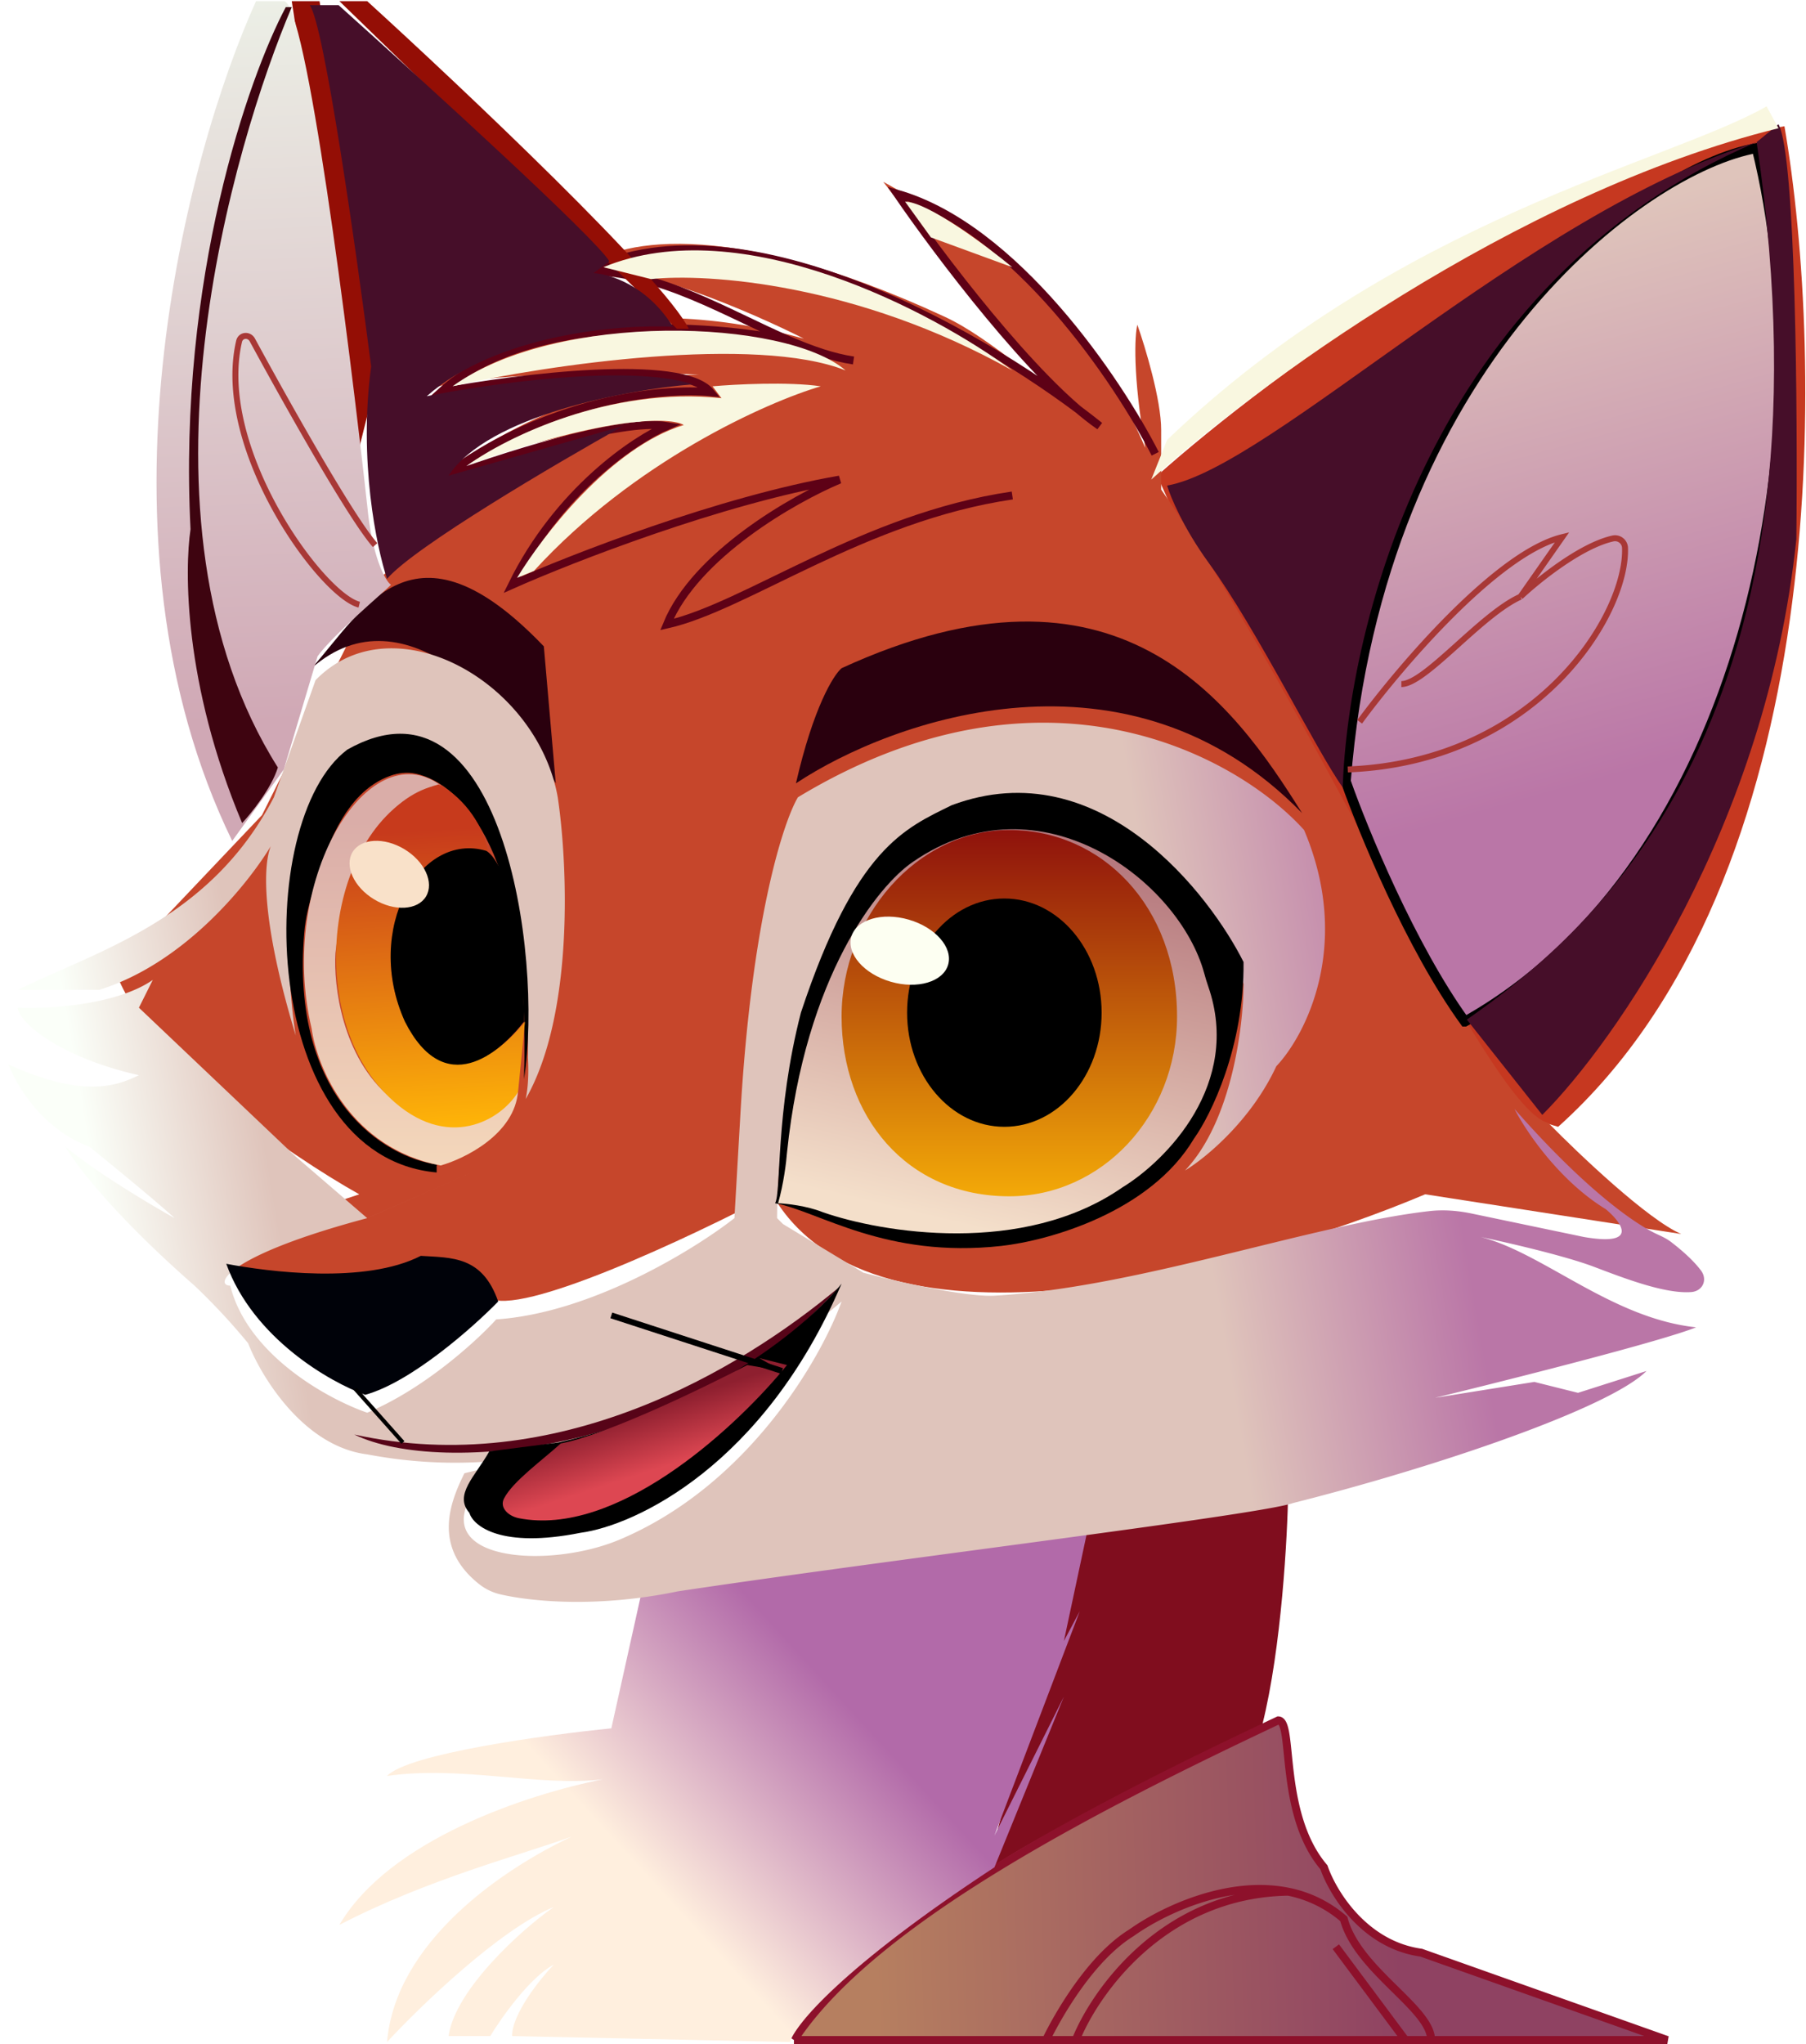
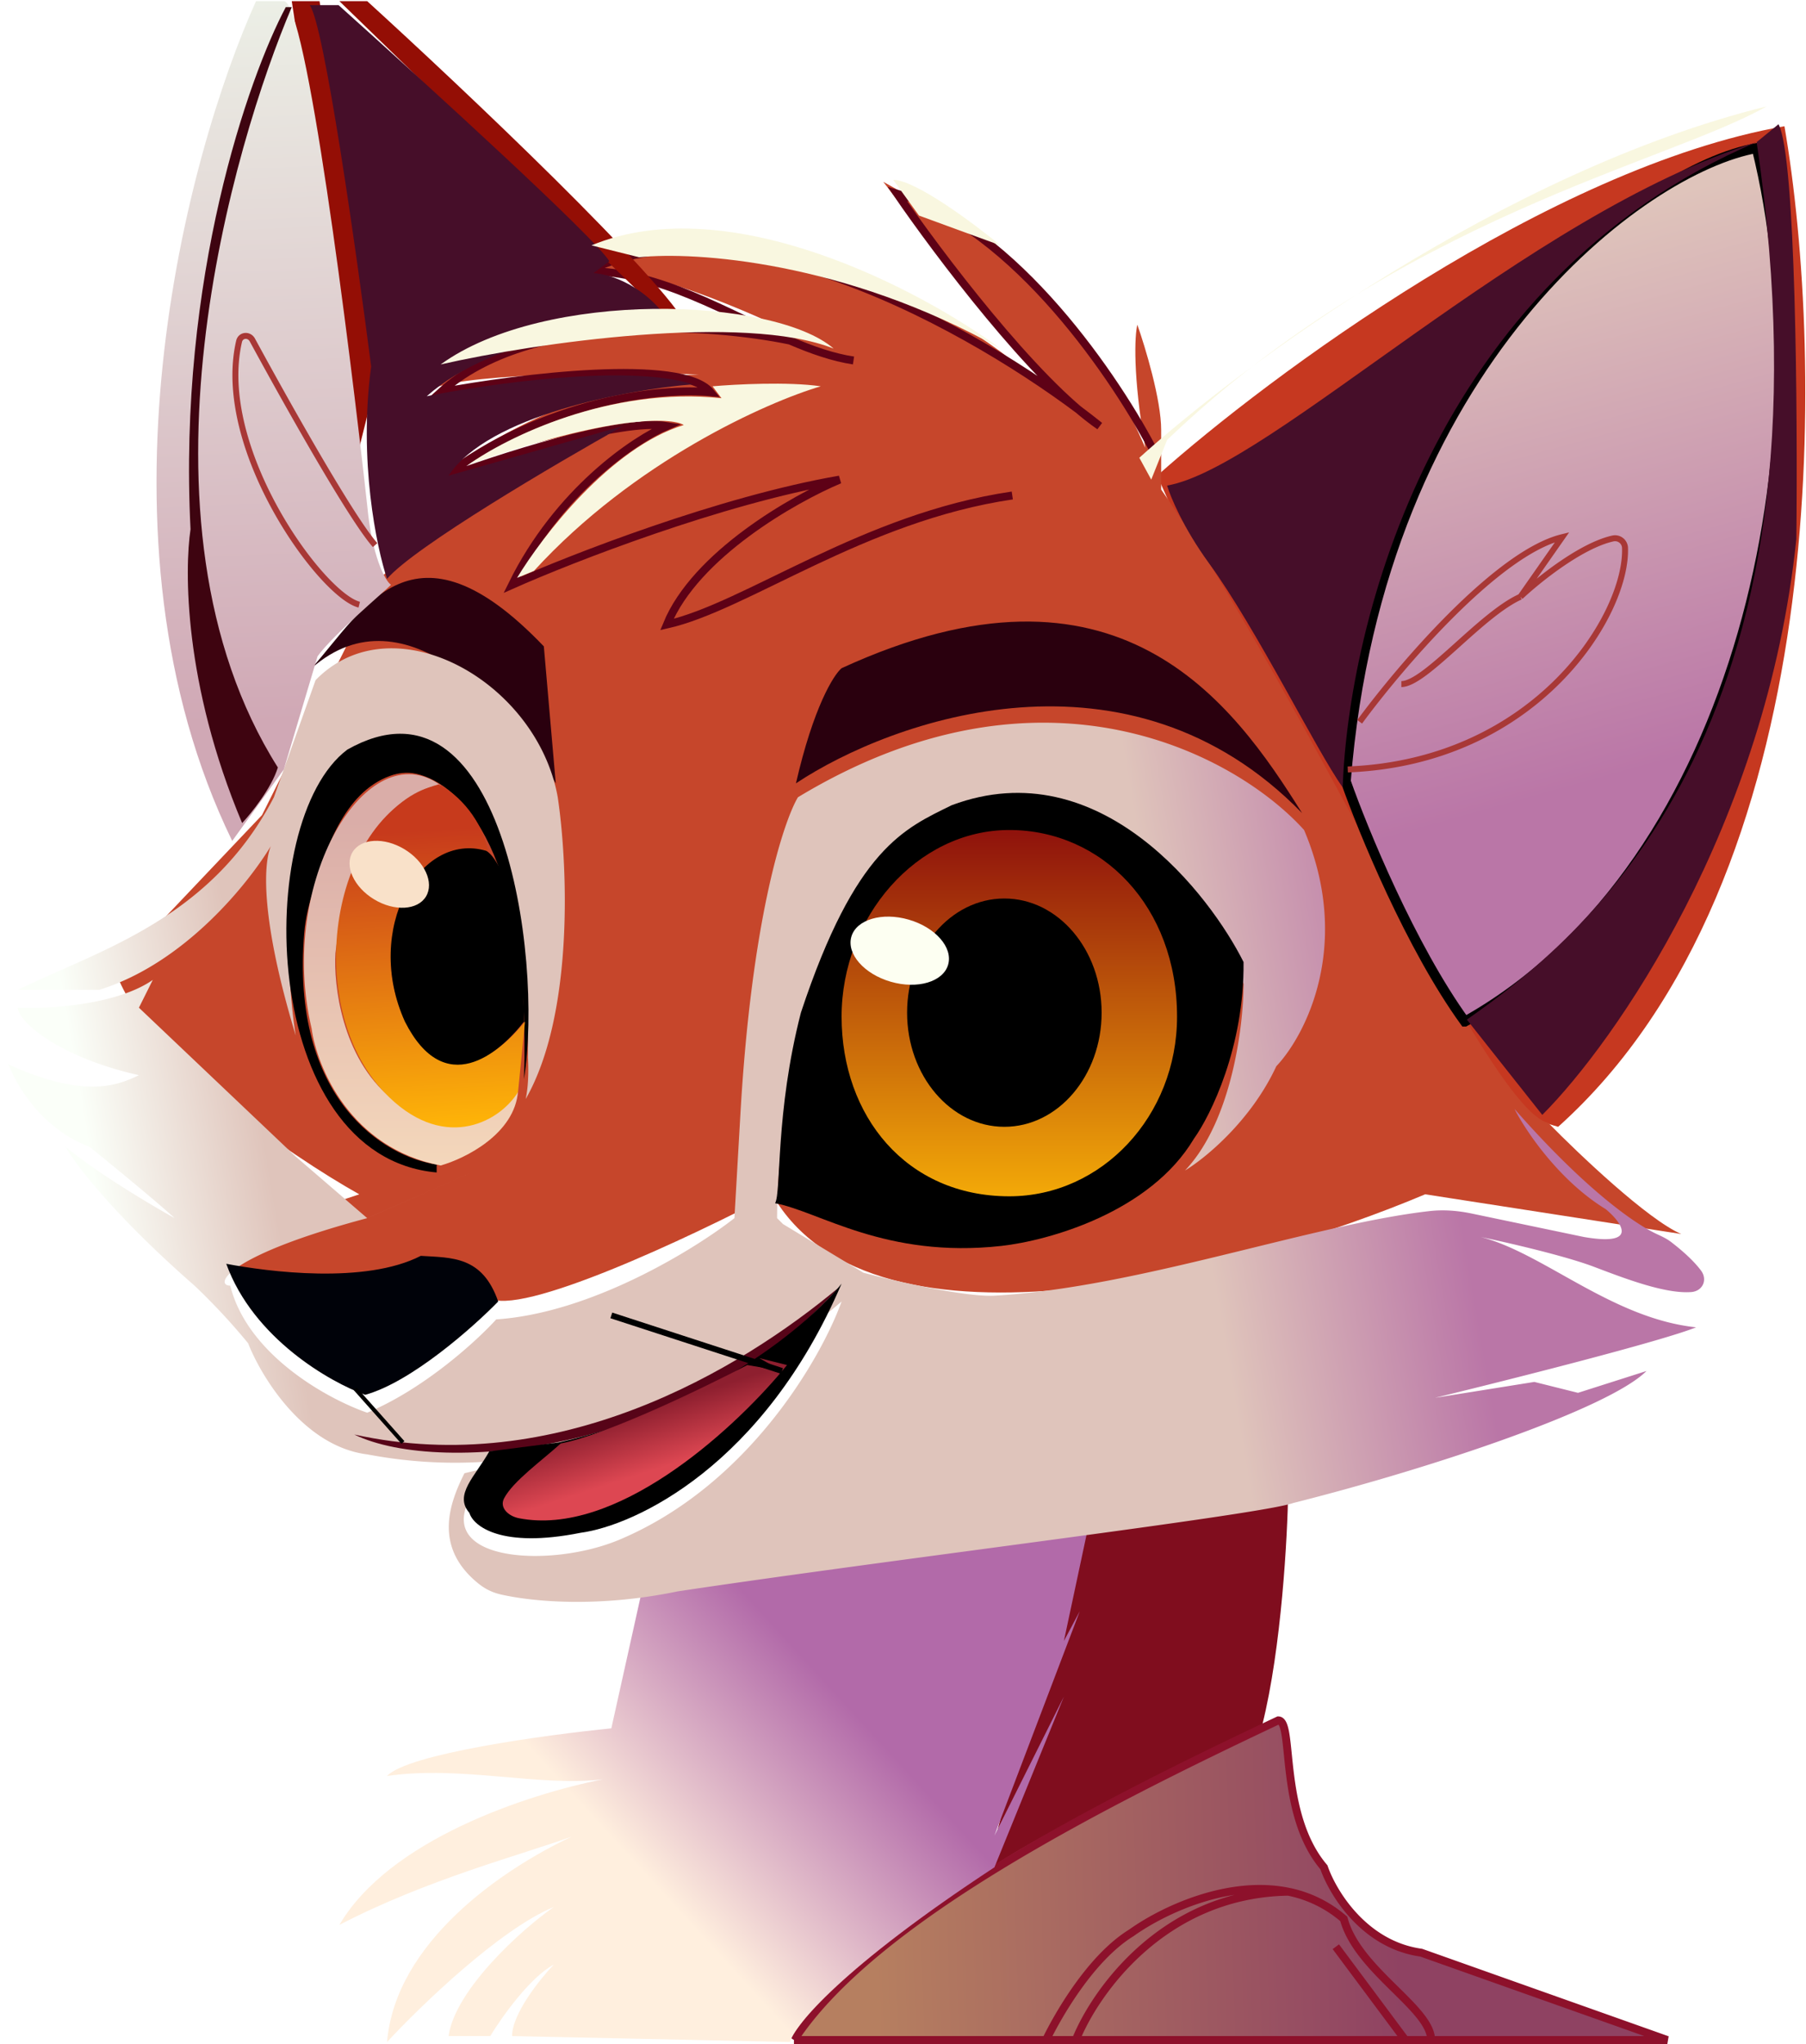
<svg xmlns="http://www.w3.org/2000/svg" width="1504" height="1702" fill="none" viewBox="0 0 1504 1702">
  <path fill="#C63820" d="m963.7 396.04 13.21 29.75c42.32 362.35 231.43 487.1 320.69 512.44 230.1-206.3 221.51-641.37 188.45-833.13-195.72 34.39-429.79 208.29-522.36 290.94" />
  <path fill="#432121" d="M696.15 1671.3c-8.78 6.85-10.6 20.08-10.17 27.32h36.37l-11.59-22.02c-2.96-5.61-9.6-9.21-14.61-5.3" />
  <path fill="#C6462B" d="M218.18 678.7 95.85 807.64c23.8 71.41 145.47 154.28 203.32 186.8l-59.5 19.83c-47.61 15.87-55.1 33.06-52.9 39.67l219.85 26.45c25.13 17.19 168.06-50.14 236.38-85.96 84.64 148.11 397.83 61.72 543.85 0l213.24 33.06c-27.77-11.9-85.41-66.67-110.75-92.57-50.25-10.58-203.33-357.05-322.34-527.31V358c0-25.12-13.23-68.87-19.84-87.6-2.2 8.81-3.97 41.65 6.61 102.48-60.83-141.5-157.03-186.79-218.2-221.5C775.8 204.29 867.82 318 914.1 349.75c-46.28-26.45-88.12-67.77-127.28-85.96-185.14-85.95-277.71-62.26-300.85-39.67 44.96-5.29 141.05 36.37 183.48 57.86-161.33-44.97-273.3 8.81-309.11 41.32 34.38-13.22 162-13.22 221.5-11.57-83.31 2.65-172.47 52.9-206.63 77.7 46.29-17.2 127.29-33.62 162-39.68-85.96 29.1-182.39 99.18-219.85 130.6z" />
  <path fill="#800D1E" d="m1072.79 1240.73-160.34 26.45h-13.23l-77.69 290.94c30.42-23.81 165.85-91.47 229.77-122.33 15.87-63.47 20.94-156.48 21.49-195.06" />
  <path fill="url(#a)" d="M661.19 1698.62c66.12-100.83 256.22-196.71 403.34-266.14 13.22 0 0 77.7 38.01 122.33 7.17 20.94 33.4 64.47 81 71.08l204.98 72.73z" />
  <path stroke="#8D112B" stroke-width="6.61" d="M661.19 1698.62c66.12-100.83 256.22-196.71 403.34-266.14 13.22 0 0 77.7 38.01 122.33 7.17 20.94 33.4 64.47 81 71.08l204.98 72.73h-196.71m-530.62 0h209.93c9.37-19.28 36.7-68.1 71.08-89.26 26.21-18.72 80.51-44.42 130.59-34.25m-411.6 123.51h509.13m-274.4 0c15.43-38.81 72.4-121.82 176.87-123.51m0 0a100.4 100.4 0 0 1 46.29 22.68c11.57 42.98 72.73 74.38 72.73 100.83m0 0h-21.49m-57.86-77.69 57.86 77.69" />
  <path fill="url(#b)" d="m509.1 1439.1 26.46-119.02c41 0 265.03-36.37 371.93-54.55l-21.5 100.83 13.23-24.79-71.08 186.79L886 1412.65l-57.86 142.16c-126.95 83.31-166.4 131.69-170.26 145.47l-231.42-4.96c0-18.52 23.14-47.39 34.71-59.51-19.84 10.58-43.53 44.08-52.9 59.51h-34.71c5.29-38.35 60.61-88.72 87.61-107.45-44.96 18.51-111.3 82.65-138.85 112.41 7-82.9 95.27-143.55 153.77-171.03-41.83 15.17-119.89 35.35-193.45 73.5 41.4-70.63 155.13-108.37 219.35-121.21-52.41 6.5-118.1-11.78-179.67-2.77 17.19-18.51 131.69-34.16 186.79-39.67" />
  <path fill="#2A000E" d="M662.84 652.26c14.55-63.48 31.4-90.37 38.02-95.88 230.1-105.8 325.65 28.1 383.5 120.67-144.14-148.11-341.07-78.24-421.52-24.8m-200.02.01L452.9 538.2c-109.1-114.06-150.42-29.76-193.4 18.18 78.02-68.77 168.06 35.26 203.32 95.88" />
  <g filter="url(#c)">
    <path fill="url(#d)" d="M225.55 689.64c-20.36 33.53-73.32 98.14-142.92 119.65H14.85c67.78-33.06 160.35-58.51 213.24-160.34l34.72-97.53c64.46-66.12 184.48 1 201.67 97.53 8.11 54 14.14 179.85-26.68 251.26-5.17 25.16-19.46 37.88-41.1 59.51l-90.9 39.68c-119.02 31.74-127.29 56.2-114.06 56.2 14.54 58.19 82.1 94.78 114.06 105.8 47.6-19.84 91.46-60.06 107.44-77.69 79.35-5.29 165.3-58.41 198.37-84.3l4.95-85.97c9.26-162.65 35.82-244.1 47.94-264.48 205.64-124.3 366.7-33.61 421.52 27.27 40.34 95.22 1.38 170.82-23.14 196.71-21.16 45.63-59.51 76.87-76.04 86.8 39.01-41 48.77-120.68 48.77-155.4C999.23 717.06 920.16 673.76 885.17 663c-64.14-13.22-118.74 18.74-138.03 36.37-77.69 66.12-99.73 221.23-100 300.02l4.96 4.96 66.94 40.5c27.28 7.17 87.61 21.01 110.76 19.01 118.95-7 263.5-59.34 360.73-70.34 11.8-1.34 23.7-.34 35.33 2.1l93.23 19.48c46.29 7.93 31.41-12.13 18.18-23.15-39.01-23.8-66.94-65.57-76.03-83.48 58.71 66.86 100.01 95.6 118.49 104.18l.42.19c3.93 1.83 7.89 3.67 11.34 6.31 12.64 9.67 20.45 17.7 25.07 23.88 5.73 7.68 1.4 17.18-8.16 17.91-21.88 1.68-56.02-11.58-81.04-21.05-24.47-9.26-73.01-20.39-94.23-24.79 52.07 13.22 109.1 67.77 179.36 75.21-29.76 11.9-157.32 44.08-217.38 58.68l82.66-13.22 36.36 9.09 57.03-18.18c-31.07 31.07-176.05 80.17-294.24 109.92-27.77 9.92-336.39 47.11-512.44 73.56-66.76 13.81-120.83 8.59-147.17 2.64a45 45 0 0 1-18.19-8.59c-38.76-30.68-24.75-67.58-12.34-92.4l20.67-4.96-10.75 17.35c-43.64 60.84 59.51 67.96 119.02 42.98 107.12-44.96 168.06-150.97 185.14-198.36-177.2 150.76-324.82 140.51-395.07 127.28-52.9-6.61-88.17-64.47-99.19-92.57a531 531 0 0 0-44.63-47.94c-67.44-58.94-99.73-101.7-107.44-115.7 25.12 21.15 71.08 48.48 90.91 59.5-15.87-14.54-54-45.73-71.08-59.5-38.19-14.33-59.5-48.57-67.35-68.48 63 28.56 90.69 17.69 108.68 8.96C49.57 865.5 15.4 836.3 14.85 824.17c24.8 1.1 82-1.98 112.4-23.14l-11.56 23.14 130.59 123.98 59.5 51.24 90.92-39.67c21.64-21.63 35.93-34.35 41.1-59.51 1.95-9.44 2.6-20.64 1.88-34.71 0-243.33-89.26-267.24-133.9-247.96-72.73 26.45-69.97 164.75-59.5 229.77-29.32-96.76-27-142.58-20.73-157.67" />
  </g>
  <path fill="#000209" d="M350.42 1045.68c-46.29 23.8-127.29 13.22-162 6.61 22.48 62.15 86.5 98.63 115.71 109.1 38.35-10.58 89.82-56.21 110.76-77.69-13.23-38.02-38.57-36.37-64.47-38.02" />
  <path stroke="#5E0116" stroke-width="6.61" d="M962.04 377.85c-30.86-60.6-117.04-188.77-214.9-216.54 33.62 49.04 114.4 156.37 168.61 193.4-87.06-69.98-294.24-193.73-426.48-128.93 60.07 0 116.5 35.44 168.61 57.81m52.9 16.57c-17.1-2.56-34.73-8.77-52.9-16.57m0 0c-66.12-13.76-216.88-24.42-290.93 43.02 65.02-12.12 201-29.1 224.8 0-38.56-3.86-137.52 5.29-224.8 72.73 46.83-17.63 150.1-51.24 188.44-44.63-27 11.57-90.58 54.22-128.93 132.24 49.59-22.04 173.57-70.42 272.75-87.6C661.19 415.31 579.2 461.82 555.39 520c66.12-14.87 163.65-89.26 287.63-107.44" />
  <path fill="#000" d="M289.26 624.15c127.28-71.9 163.64 168.61 147.12 274.4 5.99-187.57-51.84-245.83-89.8-254.28-7.23-1.6-14.82-.77-21.78 1.76-38.88 14.11-54 63.14-63.73 94.65l-.1.3c-3.52 11.42-6.55 23.1-7.56 35.01-11.9 140.13 67.38 187.56 110.23 193.65v6.6c-148.1-13.22-153.73-292.58-74.38-352.09" />
  <path fill="url(#e)" d="M259.5 856.4c-28.93-122.32 46.29-247.12 107.45-202.5-23.97 1.39-75.05 31.25-87.61 139.69-1.66 26.17 5.29 86.95 46.28 120.67 39.68 38.35 85.96 23.14 105.8-5.78-2.65 35.7-44.09 56.2-64.47 61.98-75.38-14.54-103.04-82.1-107.45-114.06" />
  <path fill="url(#f)" d="M406.62 709.29c-6.61-32.4-30.3-50.97-41.32-56.2-90.92 24.79-114.37 183.48-45.46 256.21 47.6 50.25 95.05 26.45 111.58 0l5.78-58.68c-37.03 45.62-67.77 37.2-78.52 27.27-47.6-47.6-33.6-108.54-20.66-132.24 21.82-42.32 54.83-41.87 68.6-36.37" />
  <path fill="#000" d="M436.37 850.62c-.66-99.84-21.21-136.38-31.4-142.16-55.38-16.53-102.49 65.3-67.78 142.16 33.06 65.3 78.52 26.72 99.18 0" />
  <ellipse cx="324.18" cy="727.98" fill="#F9E1C9" rx="35.73" ry="24.39" transform="rotate(31.15 324.18 727.98)" />
  <path fill="#000" d="M833.93 1037.41c-96.7 10.74-152.08-28.93-188.45-35.54 5.3-9.26 0-75.21 21.5-158.7 45.45-137.2 86.5-153.45 125.62-172.73 123.98-46.29 215.72 76.04 243 130.59.66 70.75-27.28 127.56-41.33 147.12-36.37 61.16-120.67 84.85-160.34 89.26" />
-   <path fill="url(#g)" d="M760.37 717.55c105.92-72.98 221.77 16.32 242.5 92.91q1.46 5.43 3.28 10.74c28.34 81.45-35.25 145.33-71.39 167.45-82.65 57.52-200.84 37.74-249.6 20.66-13.23-5.29-30.31-7.16-37.2-7.44 4.63-15.87 6.89-34.71 7.44-42.15 15.2-147.45 76.32-222.88 104.97-242.17" />
  <path fill="url(#h)" d="M980.22 846.49c0 82.62-62.54 149.6-139.68 149.6-85.96 0-139.68-66.98-139.68-149.6S763.4 691.1 840.54 691.1s139.68 63.64 139.68 155.39" />
  <path fill="#940E05" d="M305.79.96c80.44 73.29 246.63 230.44 267.79 272.75h-9.92L282.64.96h-16.53l49.6 305.81-16.54 66.12L242.97.96z" />
  <ellipse cx="836.41" cy="843.18" fill="#000" rx="81" ry="95.05" />
  <ellipse cx="749.29" cy="791.59" fill="#FDFFF2" rx="41.95" ry="26.92" transform="rotate(16.13 749.29 791.6)" />
  <path fill="#570418" d="M295.04 1194.45c72.73 35.54 281.68 13.88 403.34-122.33-82.65 69.05-234.73 159.52-403.34 122.33" />
  <path fill="#000" d="m465.3 1201.06-57.85 7.44c-11.57 20.66-29.76 36.04-16.53 51.24 3.3 11.02 26.44 29.76 92.57 16.53 45.45-6.06 152.57-56.03 217.37-207.45-25.62 32.23-108.6 103.81-235.56 132.24" />
  <path fill="url(#i)" stroke="#000" stroke-width="8.27" d="M1219.91 850.62c-44.96-62.15-84.86-159.24-99.18-200.02 27.77-349.12 247.95-510.78 342.18-527.31 59.5 239.69-9.92 596.74-243 727.33Z" />
  <path fill="url(#j)" d="M419.76 1247.64c7.48-14.4 32.29-32.09 47.2-45.75 38.35-7.28 119.57-46.56 155.38-65.3l28.97 4.96-19.05-10.74 23.14 5.78q-1.95 2.43-4.1 4.96c-43.5 51.79-139.4 138.2-219.18 122.58-8.62-1.69-16.4-8.7-12.36-16.49" />
  <path fill="#460E29" d="M1006.67 468.77c-21.16-29.1-31.96-55.1-34.71-64.47 85.95-14.88 299.19-226.46 490.95-285.97l18.18-14.88c14.55 26.45 15.98 241.34 14.88 345.48-25.13 239.36-151.53 419.32-211.59 479.38l-62.82-79.34c94.23-66.12 314.08-238.04 241.35-730.64-271.1 115.7-340.05 403.34-344.77 537.23-21.69-30.2-71.58-131.94-111.47-186.8M494.23 227.43l13.22-9.92c-11.42-19.04-149.6-145.15-225.5-213.24h-24.1c11.9 14.55 39.12 206.63 51.24 300.85-10.58 78.02 4.41 150.43 13.23 176.87 22.48-26.44 140.5-95.87 196.7-127.28l-145.46 41.33c33.06-50.26 149.32-71.64 203.32-76.04-52.9-17.2-169.7-.55-221.5 9.92 58.18-51.58 160.9-60.06 204.97-57.86-21.16-34.38-52.9-44.08-66.12-44.63" />
  <path fill="url(#k)" d="M193.38 700.2C70.39 447.6 155.36 128.8 213.22.95h23.14c18.51 0 54 279.92 69.43 419.87 3.96 42.32 14.87 62.82 19.83 66.12-6.61 6.62-48.49 41.88-61.16 59.51l-28.1 94.22z" />
-   <path fill="#F9F7E0" d="m958.73 399.34 13.23-33.06c193.4-185.14 416.56-230.6 499.21-277.7l9.92 18.18c-219.52 54.22-439.71 217.65-522.36 292.58m-115.71-90.91c-129.6-72.74-254.57-81-300.85-76.04l-39.67-9.92c115.05-47.6 274.95 37.47 340.52 85.96m-466.15 13.22c79.34-18.18 252.9-42.85 327.3-13.22-49.6-42.98-240.52-49.6-327.3 13.22m398.38-123.98-21.5-29.75c18.52 0 67.23 36.37 89.27 54.55zM683.5 321.65c-27.1-3.97-71.35-1.65-90.09 0l7.44 9.92c-93.23-9.92-179.35 32.78-210.76 55.38 119.02-41.66 169.16-39.4 179.35-33.07-60.83 18.52-117.91 92.57-138.85 127.29l14.05-5.79c83.31-91.24 193.96-140.5 238.86-153.73" />
+   <path fill="#F9F7E0" d="m958.73 399.34 13.23-33.06c193.4-185.14 416.56-230.6 499.21-277.7c-219.52 54.22-439.71 217.65-522.36 292.58m-115.71-90.91c-129.6-72.74-254.57-81-300.85-76.04l-39.67-9.92c115.05-47.6 274.95 37.47 340.52 85.96m-466.15 13.22c79.34-18.18 252.9-42.85 327.3-13.22-49.6-42.98-240.52-49.6-327.3 13.22m398.38-123.98-21.5-29.75c18.52 0 67.23 36.37 89.27 54.55zM683.5 321.65c-27.1-3.97-71.35-1.65-90.09 0l7.44 9.92c-93.23-9.92-179.35 32.78-210.76 55.38 119.02-41.66 169.16-39.4 179.35-33.07-60.83 18.52-117.91 92.57-138.85 127.29l14.05-5.79c83.31-91.24 193.96-140.5 238.86-153.73" />
  <path fill="#3E0410" d="M231.4 639.03c-130.59-206.63-36.37-520.7 11.57-633.1h-4.96c-30.85 57.85-89.92 225.8-79.34 434.74-4.96 33.06-5.95 128.27 42.98 244.65 7.7-8.27 24.46-29.1 29.75-46.29" />
  <path stroke="#A83836" stroke-width="4.96" d="M299.17 503.48c-31.4-7.85-120.7-129.97-100.07-219.26 1.28-5.52 8.35-6.11 11.05-1.14 29.69 54.63 82.7 148.83 102.25 170.81m819.9 147.12c33.61-45.73 114.39-140.5 168.61-153.73l-34.72 49.6m0 0c-33.06 14.87-79.34 72.72-99.18 72.72m99.18-72.73c15.73-14.74 50.73-42.62 76.88-48.49a8.3 8.3 0 0 1 10.21 7.97c1.83 55.4-73.56 178.1-230.9 184.33" />
  <path stroke="#000" stroke-width="3.31" d="m295.87 1156.43 39.67 44.63" />
  <path stroke="#000" stroke-width="4.96" d="m509.1 1095.27 142.17 46.28" />
  <defs>
    <linearGradient id="a" x1="728.96" x2="1167.01" y1="1650.68" y2="1637.46" gradientUnits="userSpaceOnUse">
      <stop stop-color="#B67F60" />
      <stop offset="1" stop-color="#8F4262" />
    </linearGradient>
    <linearGradient id="b" x1="775.25" x2="423.15" y1="1361.4" y2="1683.75" gradientUnits="userSpaceOnUse">
      <stop offset=".19" stop-color="#B26AA9" />
      <stop offset=".65" stop-color="#FFEFDE" />
    </linearGradient>
    <linearGradient id="d" x1="56.18" x2="1157.09" y1="837.39" y2="648.95" gradientUnits="userSpaceOnUse">
      <stop stop-color="#FBFFF9" />
      <stop offset=".13" stop-color="#DFC4BB" />
      <stop offset=".81" stop-color="#DFC4BB" />
      <stop offset="1" stop-color="#BA76A7" />
    </linearGradient>
    <linearGradient id="e" x1="342.26" x2="342.26" y1="644.65" y2="970.46" gradientUnits="userSpaceOnUse">
      <stop offset=".12" stop-color="#DAADA8" />
      <stop offset="1" stop-color="#F4D7BB" />
    </linearGradient>
    <linearGradient id="f" x1="344.63" x2="359.38" y1="691.93" y2="937.05" gradientUnits="userSpaceOnUse">
      <stop stop-color="#C73A1C" />
      <stop offset="1" stop-color="#FEB308" />
    </linearGradient>
    <linearGradient id="g" x1="905.84" x2="830.59" y1="714.24" y2="1026.96" gradientUnits="userSpaceOnUse">
      <stop stop-color="#B6797E" />
      <stop offset="1" stop-color="#F4DFCA" />
    </linearGradient>
    <linearGradient id="h" x1="840.54" x2="840.54" y1="691.1" y2="996.09" gradientUnits="userSpaceOnUse">
      <stop stop-color="#8F120C" />
      <stop offset="1" stop-color="#F3A908" />
    </linearGradient>
    <linearGradient id="i" x1="1178.58" x2="1300.91" y1="220.82" y2="658.87" gradientUnits="userSpaceOnUse">
      <stop stop-color="#DFC4BB" />
      <stop offset="1" stop-color="#BA76A7" />
    </linearGradient>
    <linearGradient id="j" x1="537.21" x2="562.83" y1="1173.79" y2="1253.13" gradientUnits="userSpaceOnUse">
      <stop stop-color="#8E1F2F" />
      <stop offset=".6" stop-color="#DD4752" />
    </linearGradient>
    <linearGradient id="k" x1="203.3" x2="228.09" y1=".96" y2="601.01" gradientUnits="userSpaceOnUse">
      <stop stop-color="#ECEFE6" />
      <stop offset="1" stop-color="#D0A8B5" />
    </linearGradient>
    <filter id="c" width="1425.35" height="815.48" x=".4" y="524.94" color-interpolation-filters="sRGB" filterUnits="userSpaceOnUse">
      <feFlood flood-opacity="0" result="BackgroundImageFix" />
      <feColorMatrix in="SourceAlpha" result="hardAlpha" values="0 0 0 0 0 0 0 0 0 0 0 0 0 0 0 0 0 0 127 0" />
      <feOffset dy="14.88" />
      <feGaussianBlur stdDeviation="3.31" />
      <feComposite in2="hardAlpha" operator="out" />
      <feColorMatrix values="0 0 0 0 0.631 0 0 0 0 0.118 0 0 0 0 0.192 0 0 0 1 0" />
      <feBlend in2="BackgroundImageFix" result="effect1_dropShadow_6049_39" />
      <feBlend in="SourceGraphic" in2="effect1_dropShadow_6049_39" result="shape" />
    </filter>
  </defs>
</svg>